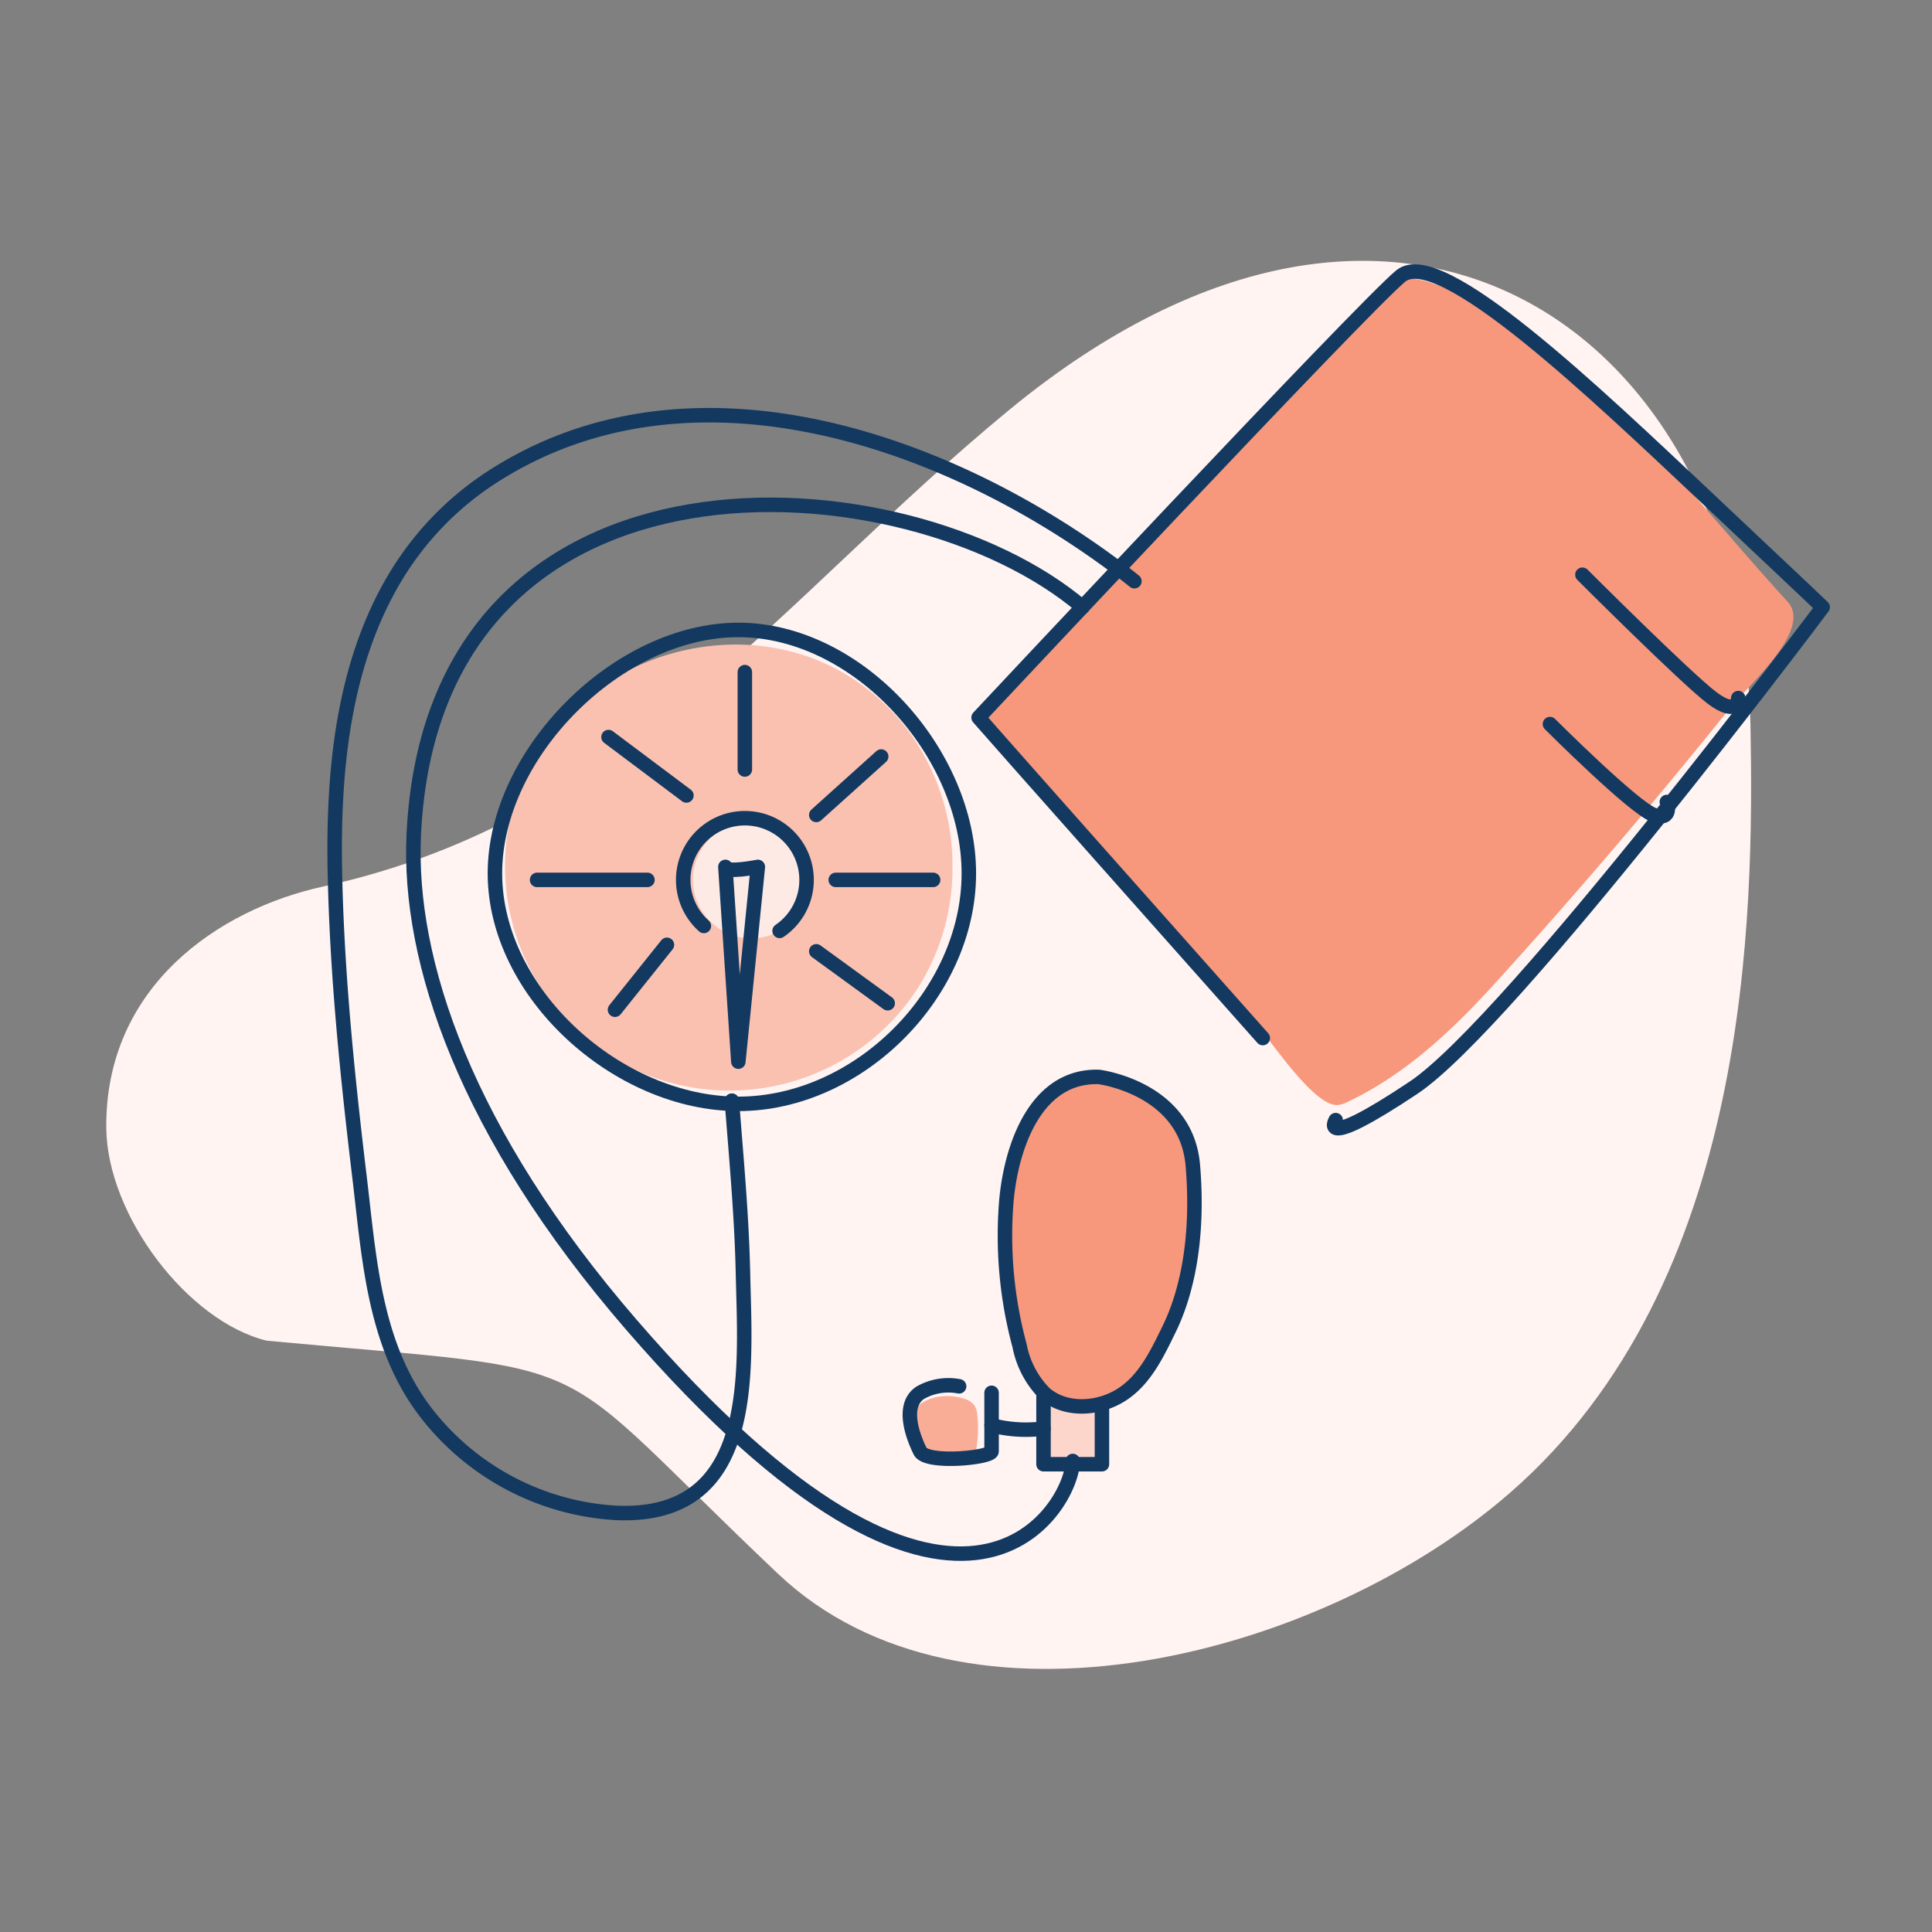
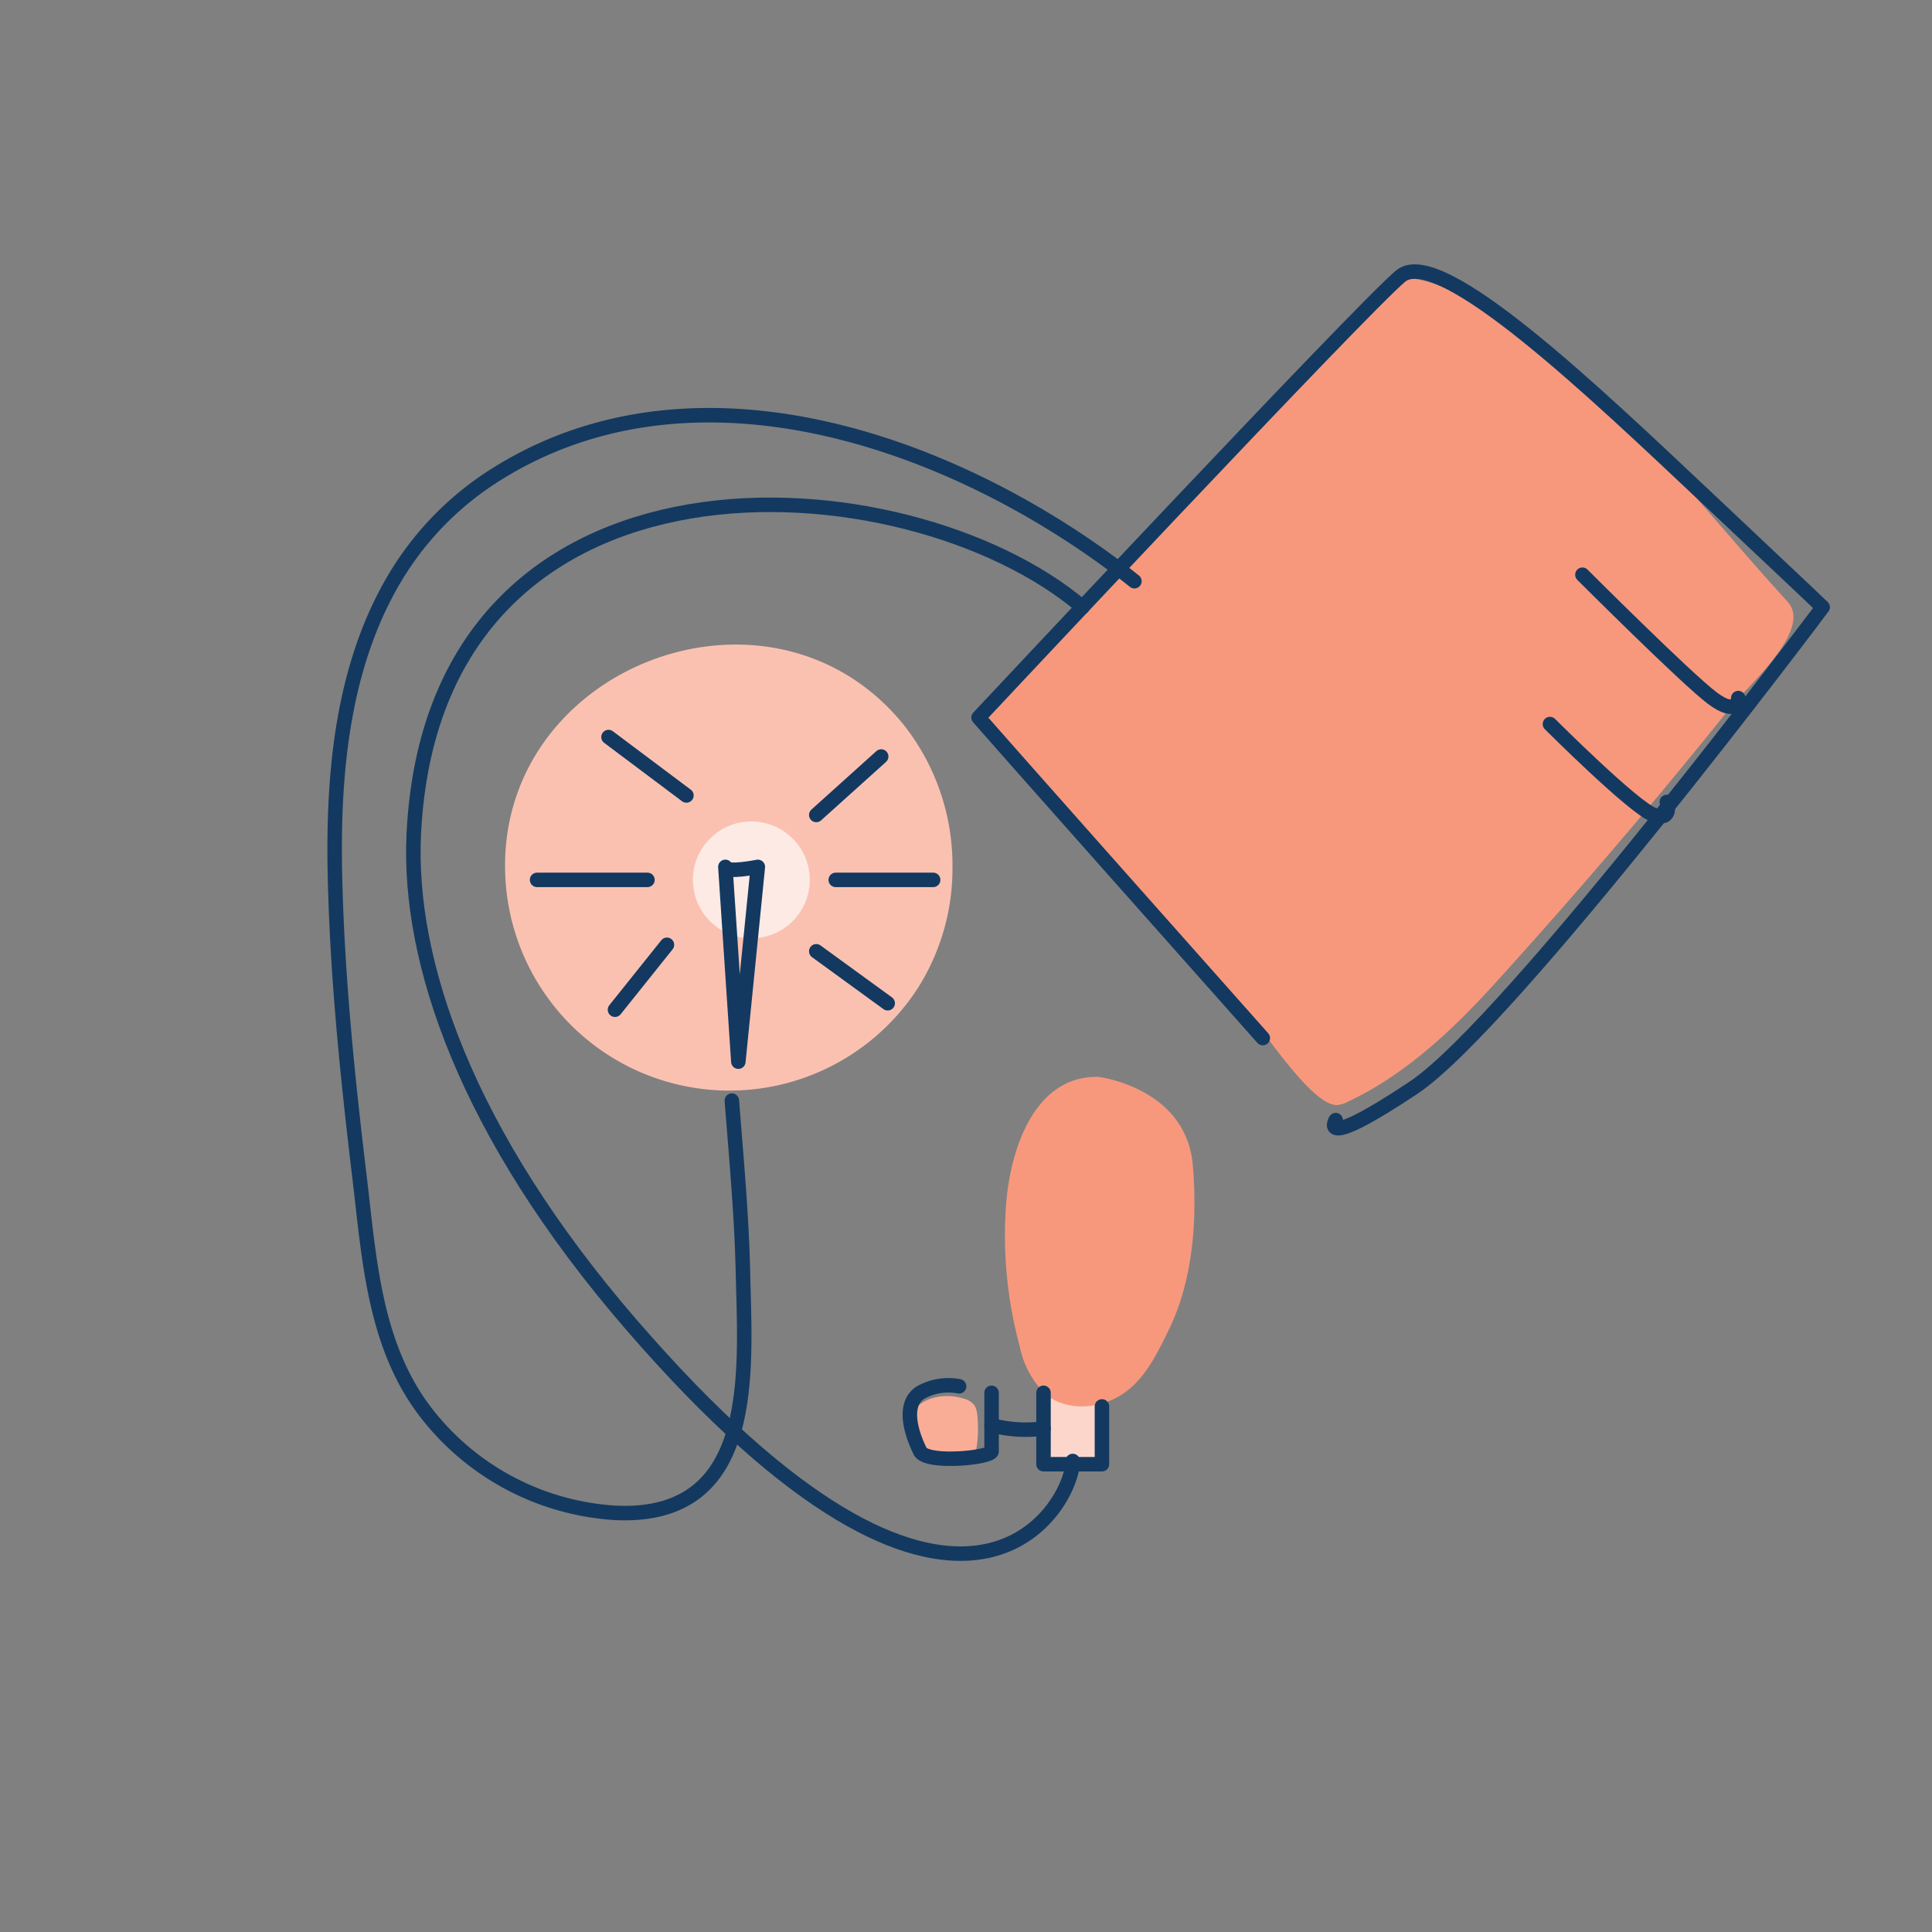
<svg xmlns="http://www.w3.org/2000/svg" width="200" height="200" viewBox="0 0 200 200">
  <rect x="0" y="0" width="200" height="200" fill="#808080" stroke="none" />
  <defs>
    <style>.a,.f{fill:none;}.b{fill:#fff4f2;}.c{fill:#fcd6cb;}.d{fill:#f7987d;}.e{fill:#fac1b1;}.f{stroke:#133960;stroke-linecap:round;stroke-linejoin:round;stroke-width:1.5px;}.g{fill:#f9ad97;}.h{fill:#fdeae5;}</style>
  </defs>
  <g transform="translate(-695.999 -472.999)">
    <g transform="translate(516 -136)">
      <path class="a" d="M0,0H200V200H0Z" transform="translate(179.999 608.999)" />
      <g transform="translate(-593.322 -1173)">
-         <path class="b" d="M5908.692-3421.888c31.5-6.957,47.212-29.772,70.866-49.26,41.039-33.813,75.878-7.407,76.81,32.475.374,20.079.005,57.787-24.8,79.484-19.6,17.143-56.635,26.667-75.846,8.482-24.865-23.536-16.6-20.758-52.95-24.148-8.151-1.984-16.533-12.955-16.609-22.037C5886.041-3411.437,5897.683-3419.509,5908.692-3421.888Z" transform="translate(-5101.84 5295.642)" />
        <g transform="translate(807.965 1810.107)">
          <path class="c" d="M177.406,228.346v5.985h-6.049v-7.393Z" transform="translate(-97.641 -111.198)" />
          <path class="d" d="M204.263,55.887c3.273-.806,9.86,3.3,12.771,5.377,11.337,8.127,18.263,17.75,27.62,27.992,2.641,2.892-4.044,8.629-5.991,11.058q-4.813,6-9.78,11.884-7.073,8.376-14.45,16.5c-4.394,4.841-9.269,9.481-15.3,12.334a2.87,2.87,0,0,1-1.076.337c-2.468.11-6.94-6.771-8.451-8.435l-9.527-10.493c-1.61-1.774-19.351-20.672-19.054-20.986q13.014-13.79,26.186-27.436c4.439-4.6,8.791-9.318,13.377-13.779C201.558,59.3,203.178,56.154,204.263,55.887Z" transform="translate(-94.252 -55.082)" />
          <path class="e" d="M134.244,135.194a23.106,23.106,0,0,1-3.581,12.555,23.227,23.227,0,0,1-42.7-11.363c-1.183-21.862,27.412-32.895,41.22-15.9A23.447,23.447,0,0,1,134.244,135.194Z" transform="translate(-70.288 -73.577)" />
          <path class="d" d="M181.939,204.832c-1.249,2.564-2.52,5.276-4.913,6.826s-5.812,1.768-7.979-.086a9.579,9.579,0,0,1-2.611-4.946,43.666,43.666,0,0,1-1.394-14.712c.415-5.454,2.846-13.318,9.585-13.131,0,0,9.07,1.11,9.742,9.176S183.542,201.541,181.939,204.832Z" transform="translate(-95.529 -95.409)" />
-           <path class="f" d="M135.422,135.142C135.422,147.578,124,159,111.562,159s-25.2-11.425-25.2-23.861,12.77-25.2,25.2-25.2S135.422,122.707,135.422,135.142Z" transform="translate(-69.772 -72.837)" />
          <path class="f" d="M102.8,147.825c.458,5.948,1.018,11.872,1.149,17.838.227,10.273,1.545,25.452-13.081,24.841A26.814,26.814,0,0,1,71.355,180.4c-5.6-7.041-6.077-16.151-7.105-24.706-1.247-10.38-2.311-20.8-2.539-31.257-.227-10.4.743-21.525,6.168-30.663A31.865,31.865,0,0,1,77.931,83.3c20.146-13.068,46.229-4.222,64,8.8q1.292.947,2.54,1.954" transform="translate(-61.682 -61.996)" />
          <path class="f" d="M190.277,134.092c-9.839-11.073-26.177-29.472-29.42-33.179,0,0,39.656-42.344,43.688-45.7s20.164,12.1,31.59,22.852,12.1,11.426,12.1,11.426S215.972,132.5,205.89,139.225s-8.066,3.361-8.066,3.361" transform="translate(-94.198 -54.74)" />
          <path class="f" d="M253.857,101.437s10.754,10.754,13.443,12.77,2.689,0,2.689,0" transform="translate(-124.69 -70.05)" />
-           <path class="f" d="M181.939,204.832c-1.249,2.564-2.52,5.276-4.913,6.826s-5.812,1.768-7.979-.086a9.579,9.579,0,0,1-2.611-4.946,43.666,43.666,0,0,1-1.394-14.712c.415-5.454,2.846-13.318,9.585-13.131,0,0,9.07,1.11,9.742,9.176S183.542,201.541,181.939,204.832Z" transform="translate(-95.529 -95.409)" />
          <path class="g" d="M156.84,228.861l.027.038a2.176,2.176,0,0,1,.294.991,12.531,12.531,0,0,1-.079,3.408,1.137,1.137,0,0,1-.2.564,1.154,1.154,0,0,1-.7.313,15.46,15.46,0,0,1-2.8.267,3.722,3.722,0,0,1-2.35-.591,2.915,2.915,0,0,1-.977-1.907c-.479-3.385,2.992-4.6,5.724-3.738A2.047,2.047,0,0,1,156.84,228.861Z" transform="translate(-90.64 -111.526)" />
          <path class="f" d="M170.857,227.437v7.393h6.049v-5.985" transform="translate(-97.477 -111.362)" />
          <path class="f" d="M142.057,189.652c0,4.7-11.587,25.355-45.7-14.115-17.139-19.828-23.141-37.615-22.516-50.746,2.016-42.344,51.082-38.984,69.229-23.525" transform="translate(-65.652 -66.52)" />
          <ellipse class="h" cx="6.049" cy="6.049" rx="6.049" ry="6.049" transform="translate(37.085 56.928)" />
          <path class="f" d="M168.234,232.773a14.086,14.086,0,0,1-5.377-.336" transform="translate(-94.854 -113.001)" />
          <path class="f" d="M158.731,227.074v6.049c0,.672-6.721,1.344-7.393,0s-2.016-4.7,0-6.049a5.877,5.877,0,0,1,4.033-.672" transform="translate(-90.728 -110.999)" />
          <path class="f" d="M248.857,124.437s8.738,8.738,10.754,9.41,1.344-1.344,1.344-1.344" transform="translate(-123.051 -77.591)" />
-           <path class="f" d="M117.5,150.091a6.385,6.385,0,1,1,7.839.511" transform="translate(-79.28 -82.345)" />
          <line class="f" x2="11.426" transform="translate(20.954 62.977)" />
          <line class="f" x2="8.066" y2="6.049" transform="translate(28.348 48.19)" />
-           <line class="f" y2="10.082" transform="translate(42.462 41.469)" />
          <line class="f" x1="6.721" y2="6.049" transform="translate(49.856 50.206)" />
          <line class="f" x2="10.082" transform="translate(51.872 62.977)" />
          <line class="f" x2="7.393" y2="5.377" transform="translate(49.856 70.37)" />
          <line class="f" x1="5.377" y2="6.721" transform="translate(29.02 69.698)" />
          <path class="f" d="M121.857,146.437c0,.672,3.361,0,3.361,0L123.2,166.6Z" transform="translate(-81.411 -84.805)" />
        </g>
      </g>
    </g>
  </g>
</svg>